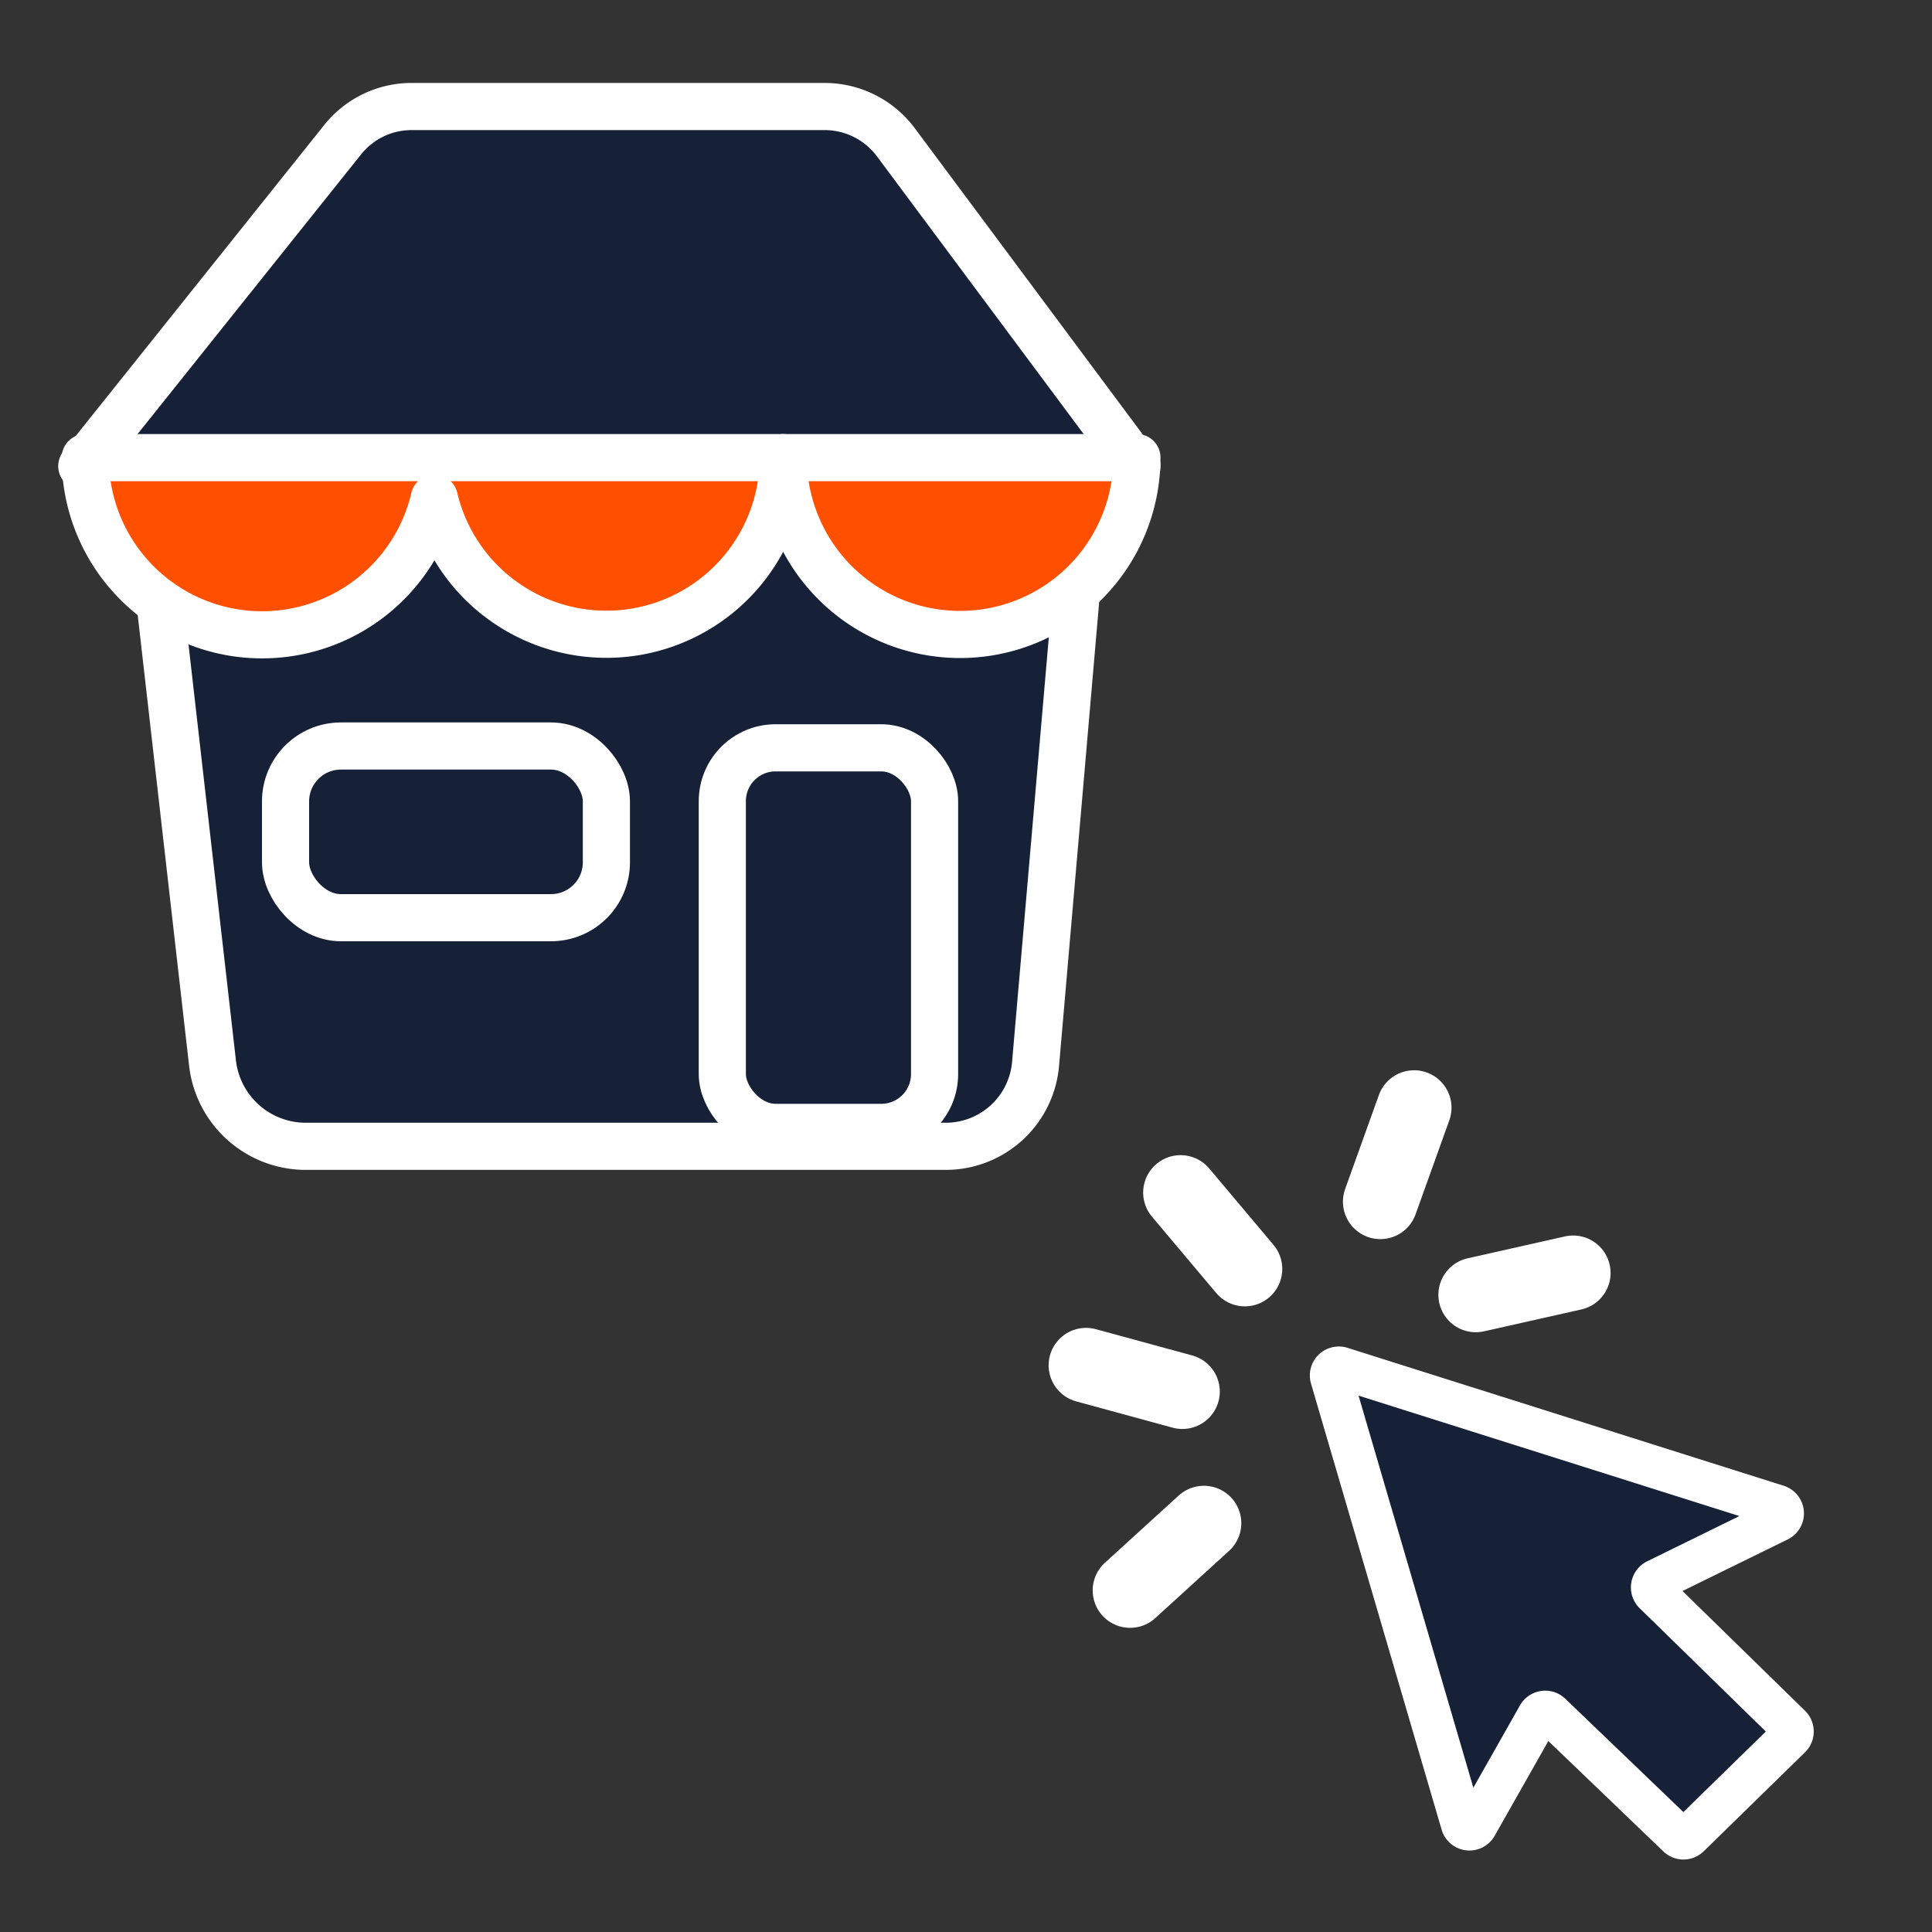
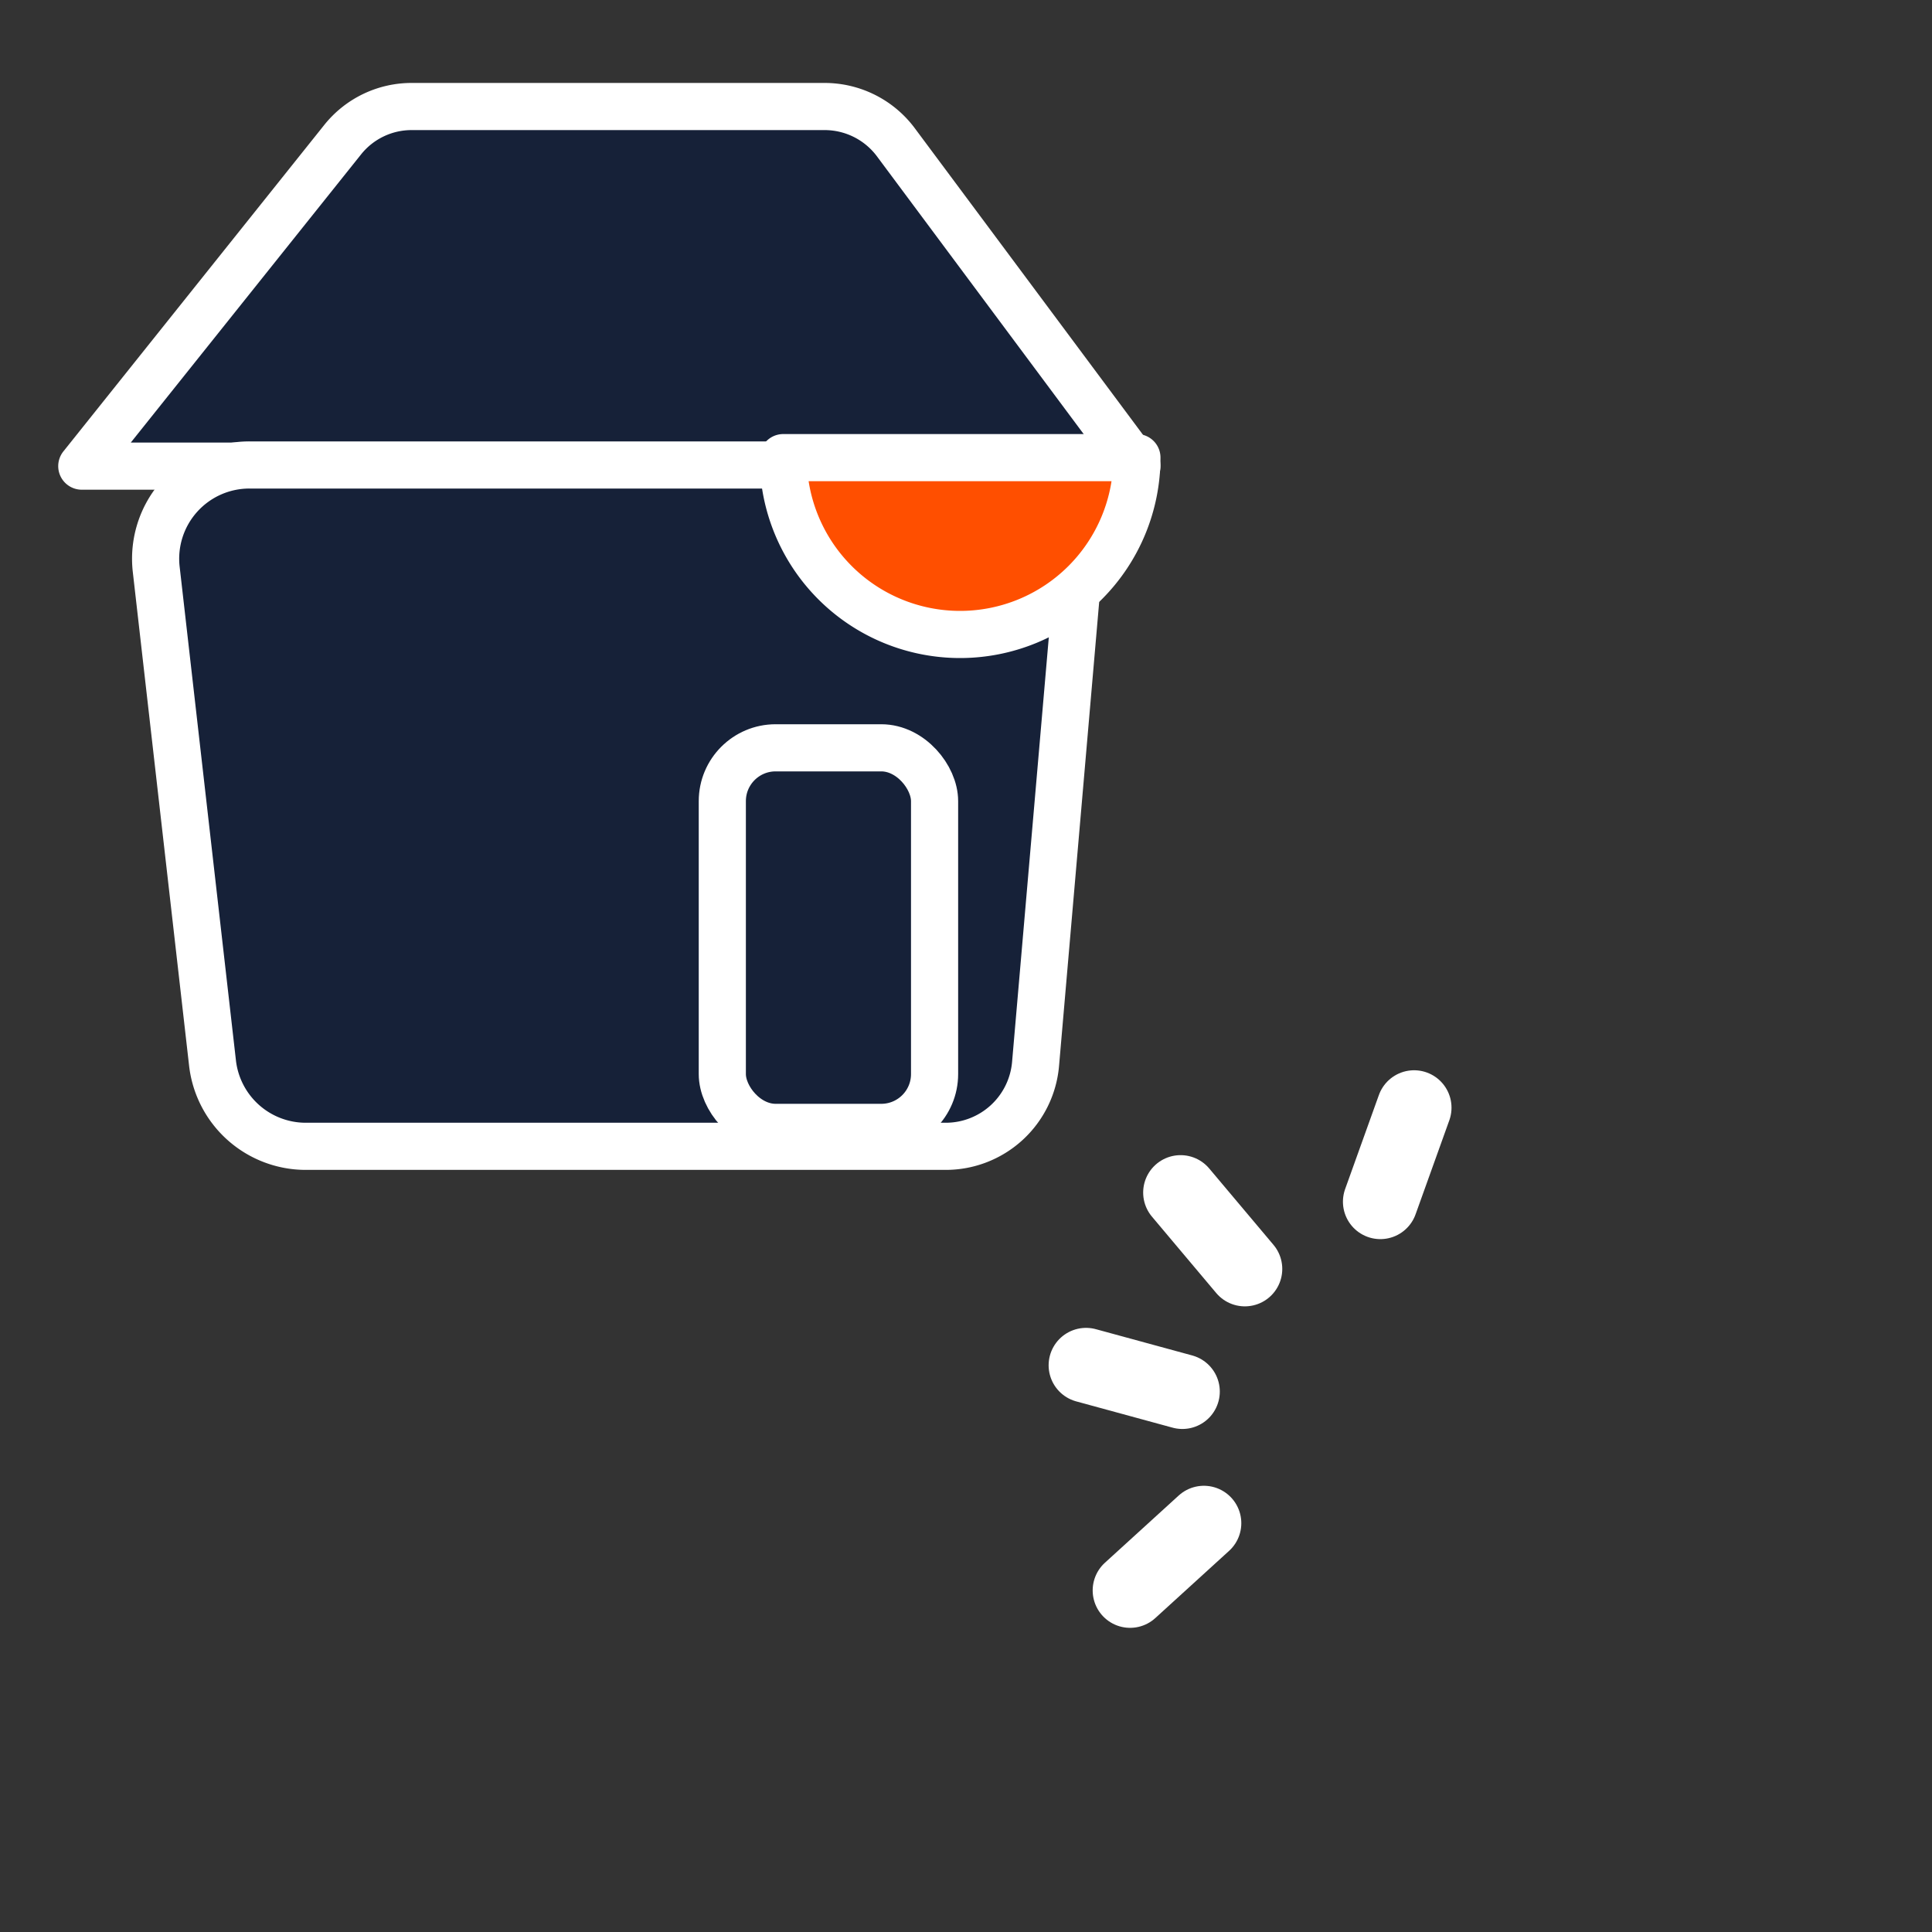
<svg xmlns="http://www.w3.org/2000/svg" id="Livello_1" data-name="Livello 1" viewBox="0 0 150 150">
  <rect x="0" y="0" width="150" height="150" fill="#333333" stroke="none" />
  <defs>
    <style>.cls-1,.cls-2,.cls-4{fill:#162138;}.cls-1,.cls-2,.cls-3,.cls-4,.cls-5{stroke:#fff;stroke-linejoin:round;}.cls-1,.cls-2,.cls-3{stroke-width:3.66px;}.cls-2,.cls-3,.cls-4,.cls-5{stroke-linecap:round;}.cls-3{fill:#ff4f00;}.cls-4{stroke-width:3.28px;}.cls-5{fill:none;stroke-width:5.81px;}</style>
  </defs>
  <path class="cls-1" d="M6.35,36.19,26.6,10.85A6.85,6.85,0,0,1,32,8.27H64A6.9,6.9,0,0,1,69.52,11L88.27,36.19Z" />
  <path class="cls-2" d="M73.43,89H23.75a7.29,7.29,0,0,1-7.25-6.46L12.13,44.21a7.28,7.28,0,0,1,7.24-8.11H76.48A7.29,7.29,0,0,1,83.74,44L80.4,82.61A7,7,0,0,1,73.43,89Z" />
-   <rect class="cls-1" x="22.17" y="57.92" width="24.91" height="13.33" rx="4.3" />
  <rect class="cls-1" x="56.08" y="58.06" width="16.48" height="29.47" rx="4.14" />
-   <path class="cls-3" d="M33.35,35.53H6.62a13.73,13.73,0,0,0,27.1,3.15,13.73,13.73,0,0,0,27.09-3.15H33.35Z" />
  <path class="cls-3" d="M85.38,35.53H60.81a13.73,13.73,0,1,0,27.46,0Z" />
-   <path class="cls-4" d="M138,116.92l-33.87-10.71a.61.61,0,0,0-.77.75l10.14,34.63a.61.61,0,0,0,1.12.13l4.82-8.51a.61.61,0,0,1,.95-.14l9.89,9.49a.61.61,0,0,0,.85,0l7.87-7.69a.62.62,0,0,0,0-.87l-10.55-10.31a.62.62,0,0,1,.16-1l9.48-4.65A.61.61,0,0,0,138,116.92Z" />
  <line class="cls-5" x1="87.74" y1="123.48" x2="93.47" y2="118.26" />
  <line class="cls-5" x1="84.32" y1="106" x2="91.8" y2="108.04" />
  <line class="cls-5" x1="91.66" y1="92.59" x2="96.65" y2="98.52" />
-   <line class="cls-5" x1="122.14" y1="98.83" x2="114.58" y2="100.53" />
  <line class="cls-5" x1="109.79" y1="86" x2="107.17" y2="93.3" />
</svg>